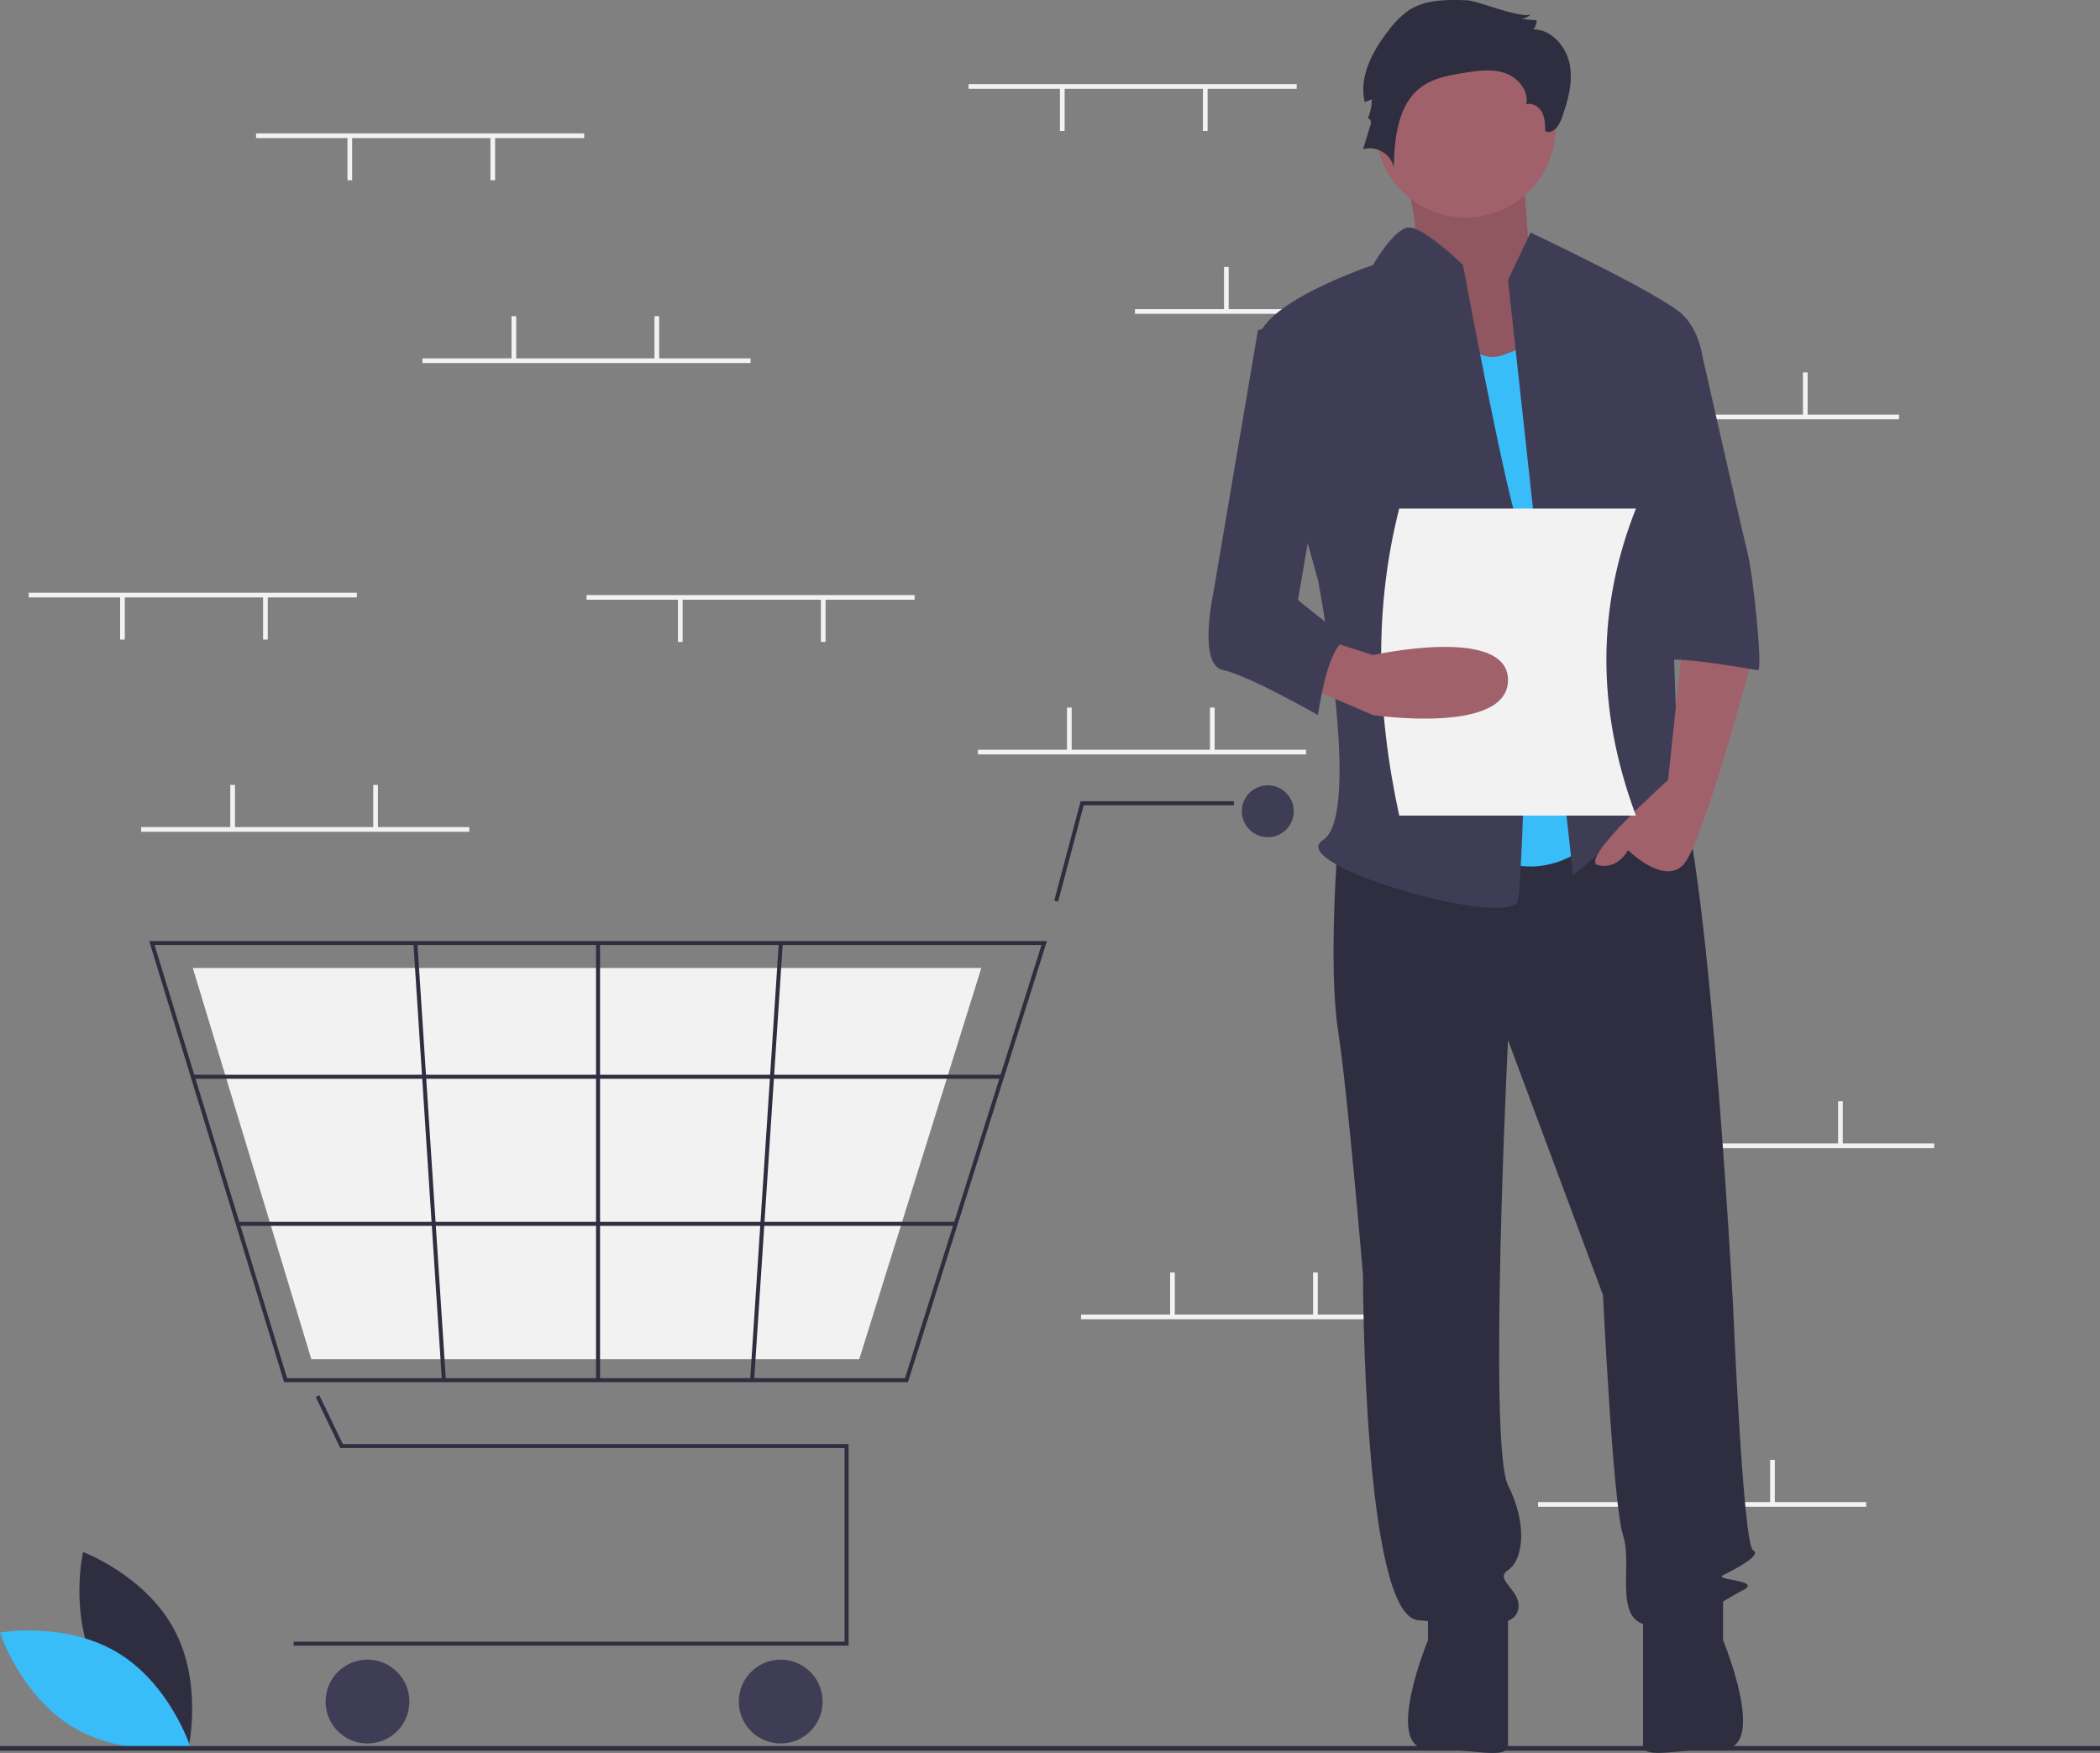
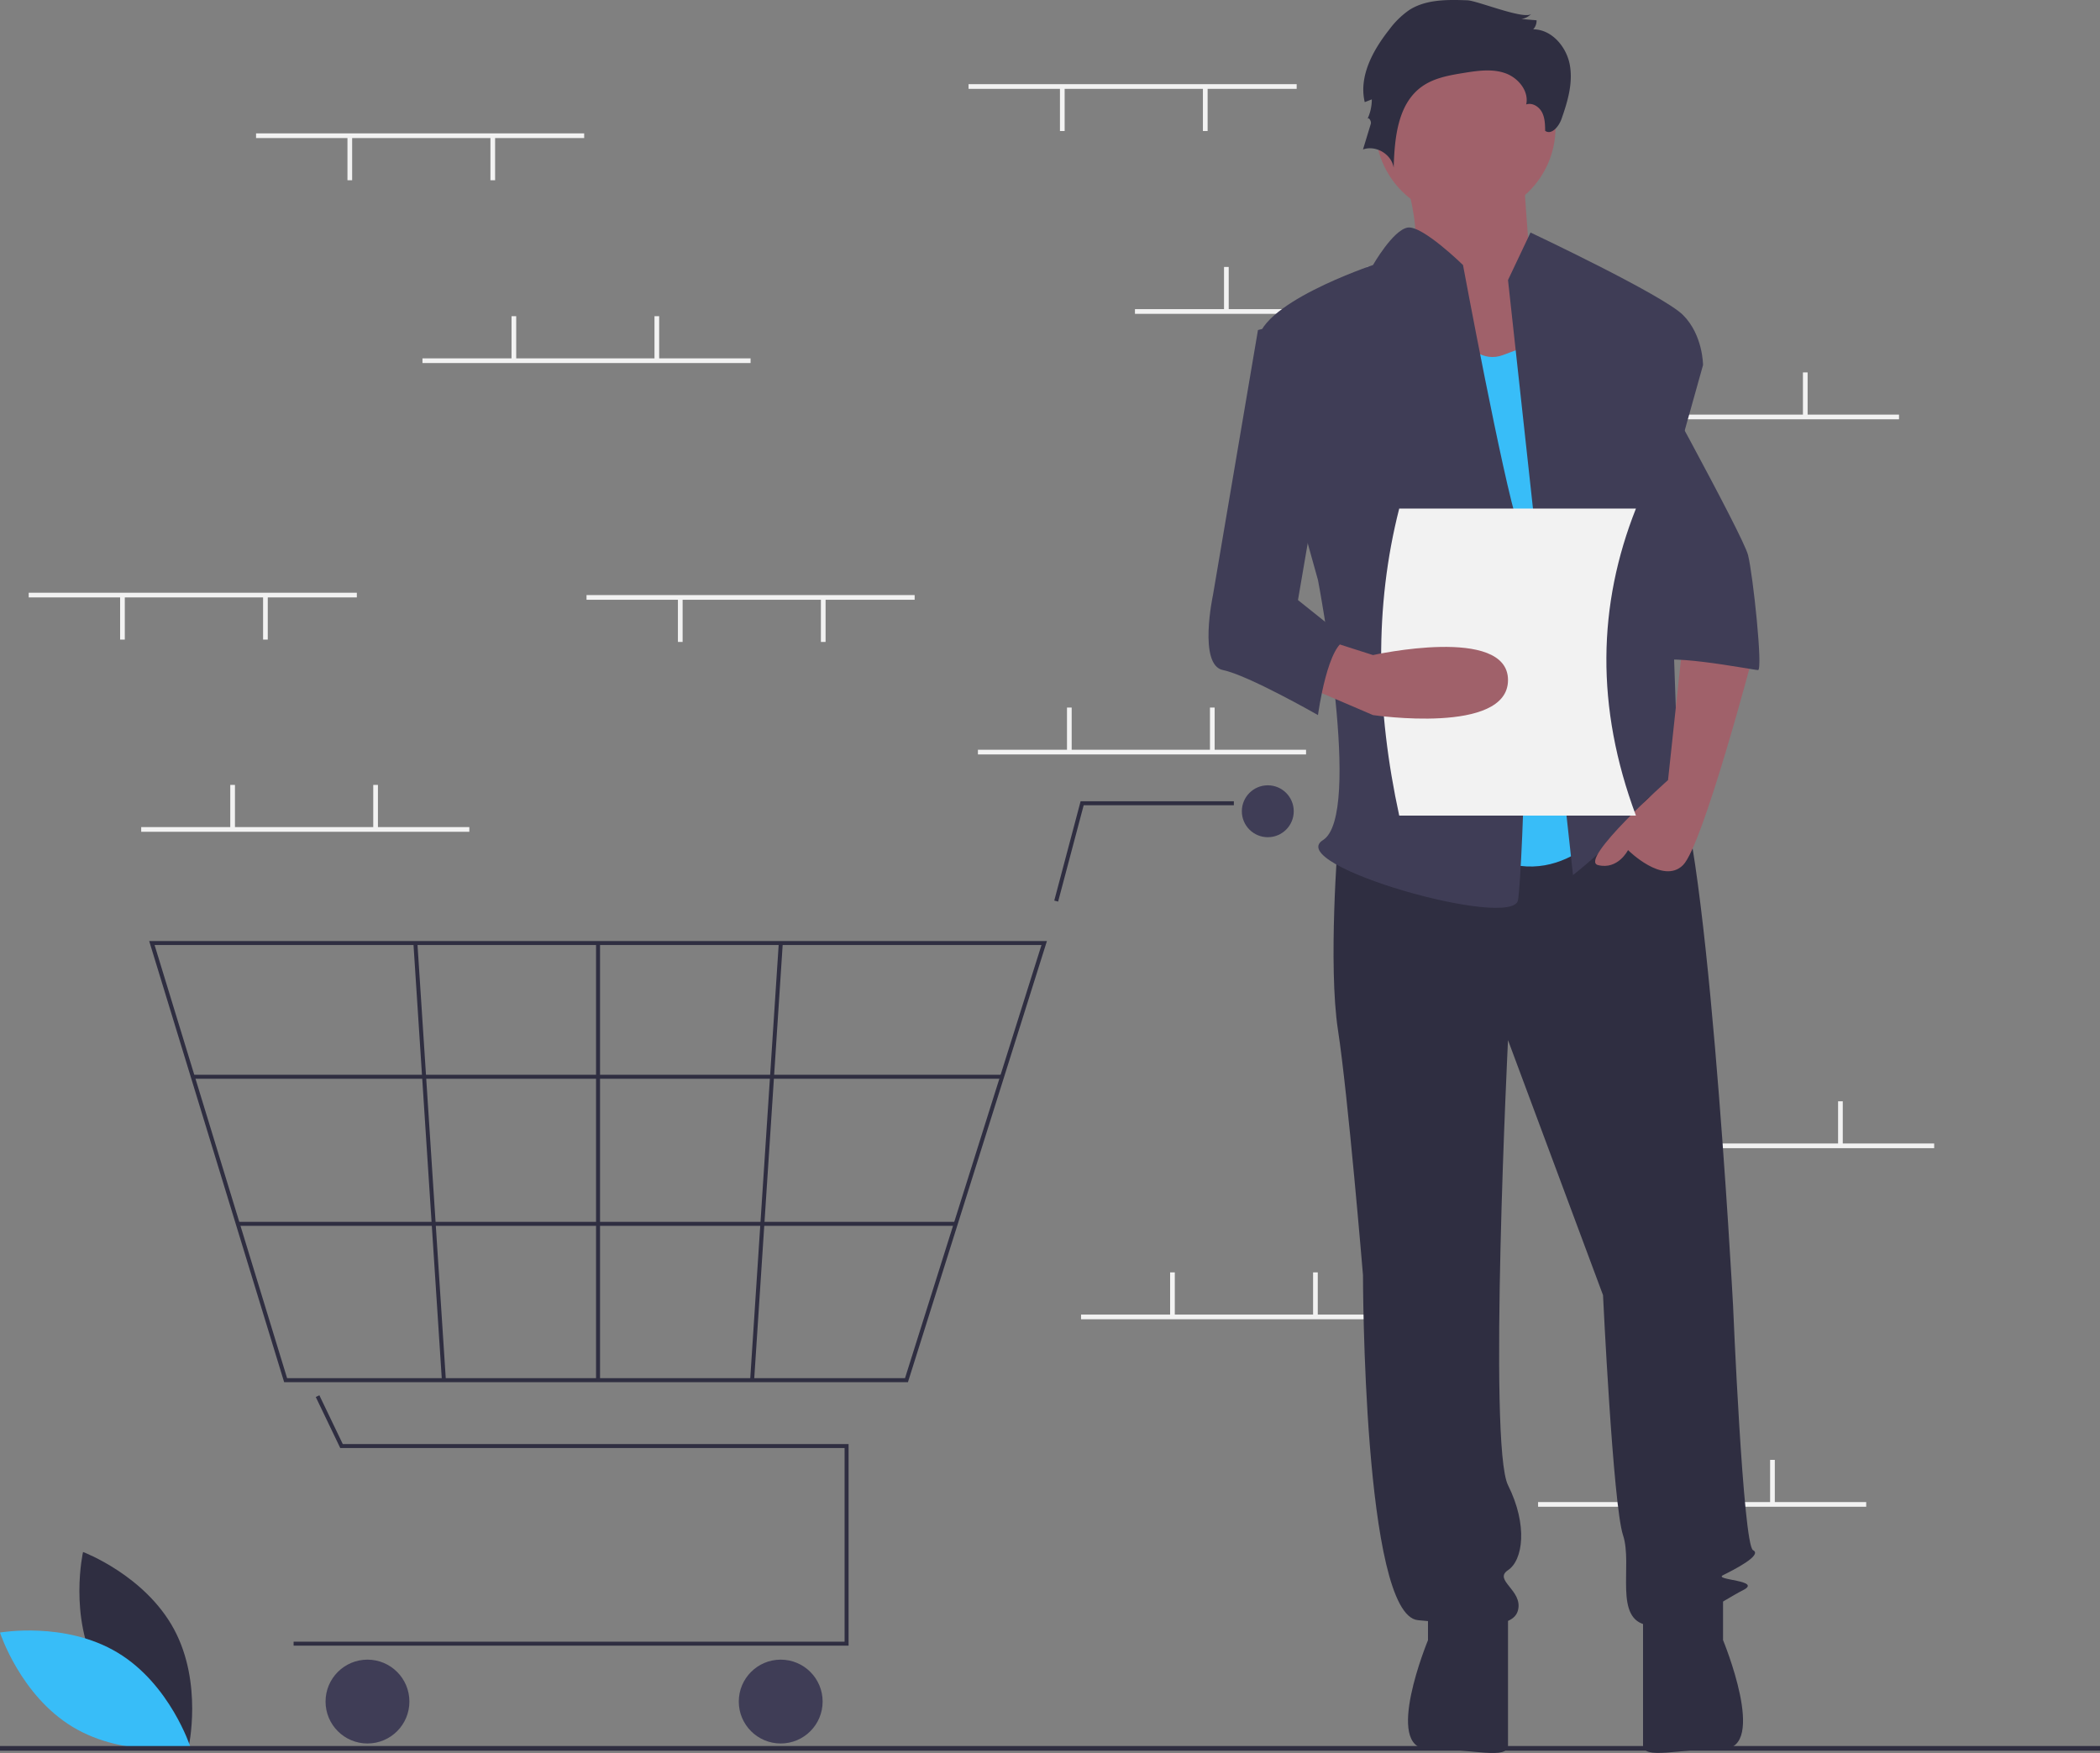
<svg xmlns="http://www.w3.org/2000/svg" width="896" height="747.971" viewBox="0 0 896 747.971" role="img">
  <rect x="0" y="0" width="896" height="747.971" fill="#808080" stroke="none" />
  <title>empty_cart</title>
  <path d="M193.634,788.752c12.428,23.049,38.806,32.944,38.806,32.944s6.227-27.475-6.201-50.524-38.806-32.944-38.806-32.944S181.206,765.703,193.634,788.752Z" transform="translate(-152 -76.014)" fill="#2f2e41" />
  <path d="M202.177,781.169c22.438,13.5,31.08,40.314,31.08,40.314s-27.738,4.927-50.177-8.573S152,772.596,152,772.596,179.738,767.67,202.177,781.169Z" transform="translate(-152 -76.014)" fill="#38bdf8" />
  <rect x="413.248" y="35.908" width="140" height="2" fill="#f2f2f2" />
  <rect x="513.249" y="37.408" width="2" height="18.5" fill="#f2f2f2" />
  <rect x="452.248" y="37.408" width="2" height="18.5" fill="#f2f2f2" />
  <rect x="484.248" y="131.908" width="140" height="2" fill="#f2f2f2" />
  <rect x="522.249" y="113.908" width="2" height="18.5" fill="#f2f2f2" />
  <rect x="583.249" y="113.908" width="2" height="18.5" fill="#f2f2f2" />
  <rect x="670.249" y="176.908" width="140" height="2" fill="#f2f2f2" />
  <rect x="708.249" y="158.908" width="2" height="18.5" fill="#f2f2f2" />
  <rect x="769.249" y="158.908" width="2" height="18.5" fill="#f2f2f2" />
  <rect x="656.249" y="640.908" width="140" height="2" fill="#f2f2f2" />
  <rect x="694.249" y="622.908" width="2" height="18.5" fill="#f2f2f2" />
  <rect x="755.249" y="622.908" width="2" height="18.5" fill="#f2f2f2" />
  <rect x="417.248" y="319.908" width="140" height="2" fill="#f2f2f2" />
  <rect x="455.248" y="301.908" width="2" height="18.5" fill="#f2f2f2" />
  <rect x="516.249" y="301.908" width="2" height="18.5" fill="#f2f2f2" />
  <rect x="461.248" y="560.908" width="140" height="2" fill="#f2f2f2" />
  <rect x="499.248" y="542.908" width="2" height="18.5" fill="#f2f2f2" />
  <rect x="560.249" y="542.908" width="2" height="18.5" fill="#f2f2f2" />
  <rect x="685.249" y="487.908" width="140" height="2" fill="#f2f2f2" />
  <rect x="723.249" y="469.908" width="2" height="18.5" fill="#f2f2f2" />
  <rect x="784.249" y="469.908" width="2" height="18.5" fill="#f2f2f2" />
  <polygon points="362.06 702.184 125.274 702.184 125.274 700.481 360.356 700.481 360.356 617.861 145.18 617.861 134.727 596.084 136.263 595.347 146.252 616.157 362.06 616.157 362.06 702.184" fill="#2f2e41" />
  <circle cx="156.789" cy="726.033" r="17.887" fill="#3f3d56" />
  <circle cx="333.101" cy="726.033" r="17.887" fill="#3f3d56" />
  <circle cx="540.927" cy="346.153" r="11.073" fill="#3f3d56" />
  <path d="M539.385,665.767H273.237L215.648,477.531H598.693l-.349,1.108Zm-264.889-1.704H538.136l58.234-184.83H217.951Z" transform="translate(-152 -76.014)" fill="#2f2e41" />
-   <polygon points="366.61 579.958 132.842 579.958 82.26 413.015 418.701 413.015 418.395 413.998 366.61 579.958" fill="#f2f2f2" />
  <polygon points="451.465 384.7 449.818 384.263 461.059 341.894 526.448 341.894 526.448 343.598 462.37 343.598 451.465 384.7" fill="#2f2e41" />
  <rect x="82.258" y="458.584" width="345.293" height="1.704" fill="#2f2e41" />
  <rect x="101.459" y="521.344" width="306.319" height="1.704" fill="#2f2e41" />
  <rect x="254.314" y="402.368" width="1.704" height="186.533" fill="#2f2e41" />
  <rect x="385.557" y="570.797" width="186.929" height="1.704" transform="translate(-274.739 936.235) rotate(-86.249)" fill="#2f2e41" />
  <rect x="334.457" y="478.185" width="1.704" height="186.929" transform="translate(-188.469 -52.996) rotate(-3.729)" fill="#2f2e41" />
  <rect y="745" width="896" height="2" fill="#2f2e41" />
  <path d="M747.411,137.89s14.618,41.606,5.622,48.007S783.394,244.573,783.394,244.573l47.229-12.802-25.863-43.74s-3.373-43.74-3.373-50.141S747.411,137.89,747.411,137.89Z" transform="translate(-152 -76.014)" fill="#a0616a" />
-   <path d="M747.411,137.89s14.618,41.606,5.622,48.007S783.394,244.573,783.394,244.573l47.229-12.802-25.863-43.74s-3.373-43.74-3.373-50.141S747.411,137.89,747.411,137.89Z" transform="translate(-152 -76.014)" opacity="0.1" />
  <path d="M722.874,434.468s-4.267,53.341,0,81.079,10.668,104.549,10.668,104.549,0,145.089,23.47,147.222,40.539,4.267,42.673-4.267-10.668-12.802-4.267-17.069,8.535-19.203,0-36.272,0-189.895,0-189.895l40.539,108.816s4.267,89.614,8.535,102.415-4.267,36.272,10.668,38.406,32.005-10.668,40.539-14.936-12.802-4.267-8.535-6.401,17.069-8.535,12.802-10.668-8.535-104.549-8.535-104.549S879.697,414.199,864.762,405.664s-24.537,6.166-24.537,6.166Z" transform="translate(-152 -76.014)" fill="#2f2e41" />
  <path d="M761.279,758.784v17.069s-19.203,46.399,0,46.399,34.138,4.808,34.138-1.593V763.051Z" transform="translate(-152 -76.014)" fill="#2f2e41" />
  <path d="M887.165,758.754v17.069s19.203,46.399,0,46.399-34.138,4.808-34.138-1.593V763.021Z" transform="translate(-152 -76.014)" fill="#2f2e41" />
  <circle cx="625.282" cy="54.408" r="38.406" fill="#a0616a" />
  <path d="M765.547,201.9s10.668,32.005,27.738,25.604l17.069-6.401L840.225,425.934s-23.47,34.138-57.609,12.802S765.547,201.9,765.547,201.9Z" transform="translate(-152 -76.014)" fill="#38bdf8" />
  <path d="M795.418,195.499l9.601-20.27s56.542,26.671,65.076,35.205,8.535,21.337,8.535,21.337l-14.936,53.341s4.267,117.351,4.267,121.618,14.936,27.738,4.267,19.203-12.802-17.069-21.337-4.267-27.738,27.738-27.738,27.738Z" transform="translate(-152 -76.014)" fill="#3f3d56" />
  <path d="M870.096,349.122l-6.401,59.742s-38.406,34.138-29.871,36.272,12.802-6.401,12.802-6.401,14.936,14.936,23.47,6.401S899.967,355.523,899.967,355.523Z" transform="translate(-152 -76.014)" fill="#a0616a" />
  <path d="M778.1,76.144c-8.514-.304-17.625-.455-24.804,4.133a36.313,36.313,0,0,0-8.572,8.392c-6.992,8.838-13.033,19.959-10.436,30.925l3.016-1.176a19.751,19.751,0,0,1-1.905,8.463c.425-1.235,1.847.762,1.466,2.011L733.543,139.792c5.462-2.002,12.257,2.052,13.088,7.81.38-12.661,1.693-27.18,11.964-34.593,5.18-3.739,11.735-4.88,18.042-5.894,5.818-.935,11.918-1.827,17.491.089s10.319,7.615,9.055,13.371c2.57-.885,5.444.906,6.713,3.309s1.337,5.237,1.375,7.955c2.739,1.936,5.856-1.908,6.973-5.071,2.62-7.424,4.949-15.327,3.538-23.073s-7.723-15.148-15.596-15.174a5.467,5.467,0,0,0,1.422-3.849l-6.489-.548a7.172,7.172,0,0,0,4.286-2.26C802.798,84.731,782.313,76.295,778.1,76.144Z" transform="translate(-152 -76.014)" fill="#2f2e41" />
  <path d="M776.215,189.098s-17.369-17.021-23.62-15.978S737.809,189.098,737.809,189.098s-51.208,17.069-49.074,34.138S714.339,323.518,714.339,323.518s19.203,100.282,2.134,110.95,81.079,38.406,83.213,25.604,6.401-140.821,0-160.024S776.215,189.098,776.215,189.098Z" transform="translate(-152 -76.014)" fill="#3f3d56" />
-   <path d="M850.893,223.236h26.383S895.7,304.315,897.833,312.85s6.401,49.074,4.267,49.074-44.807-8.535-44.807-2.134Z" transform="translate(-152 -76.014)" fill="#3f3d56" />
+   <path d="M850.893,223.236S895.7,304.315,897.833,312.85s6.401,49.074,4.267,49.074-44.807-8.535-44.807-2.134Z" transform="translate(-152 -76.014)" fill="#3f3d56" />
  <path d="M850,424.014H749c-9.856-45.34-10.68-89.146,0-131H850C833.701,334.115,832.682,377.621,850,424.014Z" transform="translate(-152 -76.014)" fill="#f2f2f2" />
  <path d="M707.938,368.325,737.809,381.127s57.609,8.535,57.609-14.936-57.609-10.668-57.609-10.668L718.605,349.383Z" transform="translate(-152 -76.014)" fill="#a0616a" />
  <path d="M714.339,210.435l-25.604,6.401L669.532,329.919s-6.401,29.871,4.267,32.005S714.339,381.127,714.339,381.127s4.267-32.005,12.802-32.005L705.804,332.053,718.606,257.375Z" transform="translate(-152 -76.014)" fill="#3f3d56" />
  <rect x="60.248" y="352.908" width="140" height="2" fill="#f2f2f2" />
  <rect x="98.249" y="334.908" width="2" height="18.5" fill="#f2f2f2" />
  <rect x="159.249" y="334.908" width="2" height="18.5" fill="#f2f2f2" />
  <rect x="109.249" y="56.908" width="140" height="2" fill="#f2f2f2" />
  <rect x="209.249" y="58.408" width="2" height="18.5" fill="#f2f2f2" />
  <rect x="148.249" y="58.408" width="2" height="18.5" fill="#f2f2f2" />
  <rect x="250.249" y="253.908" width="140" height="2" fill="#f2f2f2" />
  <rect x="350.248" y="255.408" width="2" height="18.5" fill="#f2f2f2" />
  <rect x="289.248" y="255.408" width="2" height="18.5" fill="#f2f2f2" />
  <rect x="12.248" y="252.908" width="140" height="2" fill="#f2f2f2" />
  <rect x="112.249" y="254.408" width="2" height="18.5" fill="#f2f2f2" />
  <rect x="51.248" y="254.408" width="2" height="18.5" fill="#f2f2f2" />
  <rect x="180.249" y="152.908" width="140" height="2" fill="#f2f2f2" />
  <rect x="218.249" y="134.908" width="2" height="18.5" fill="#f2f2f2" />
  <rect x="279.248" y="134.908" width="2" height="18.5" fill="#f2f2f2" />
</svg>